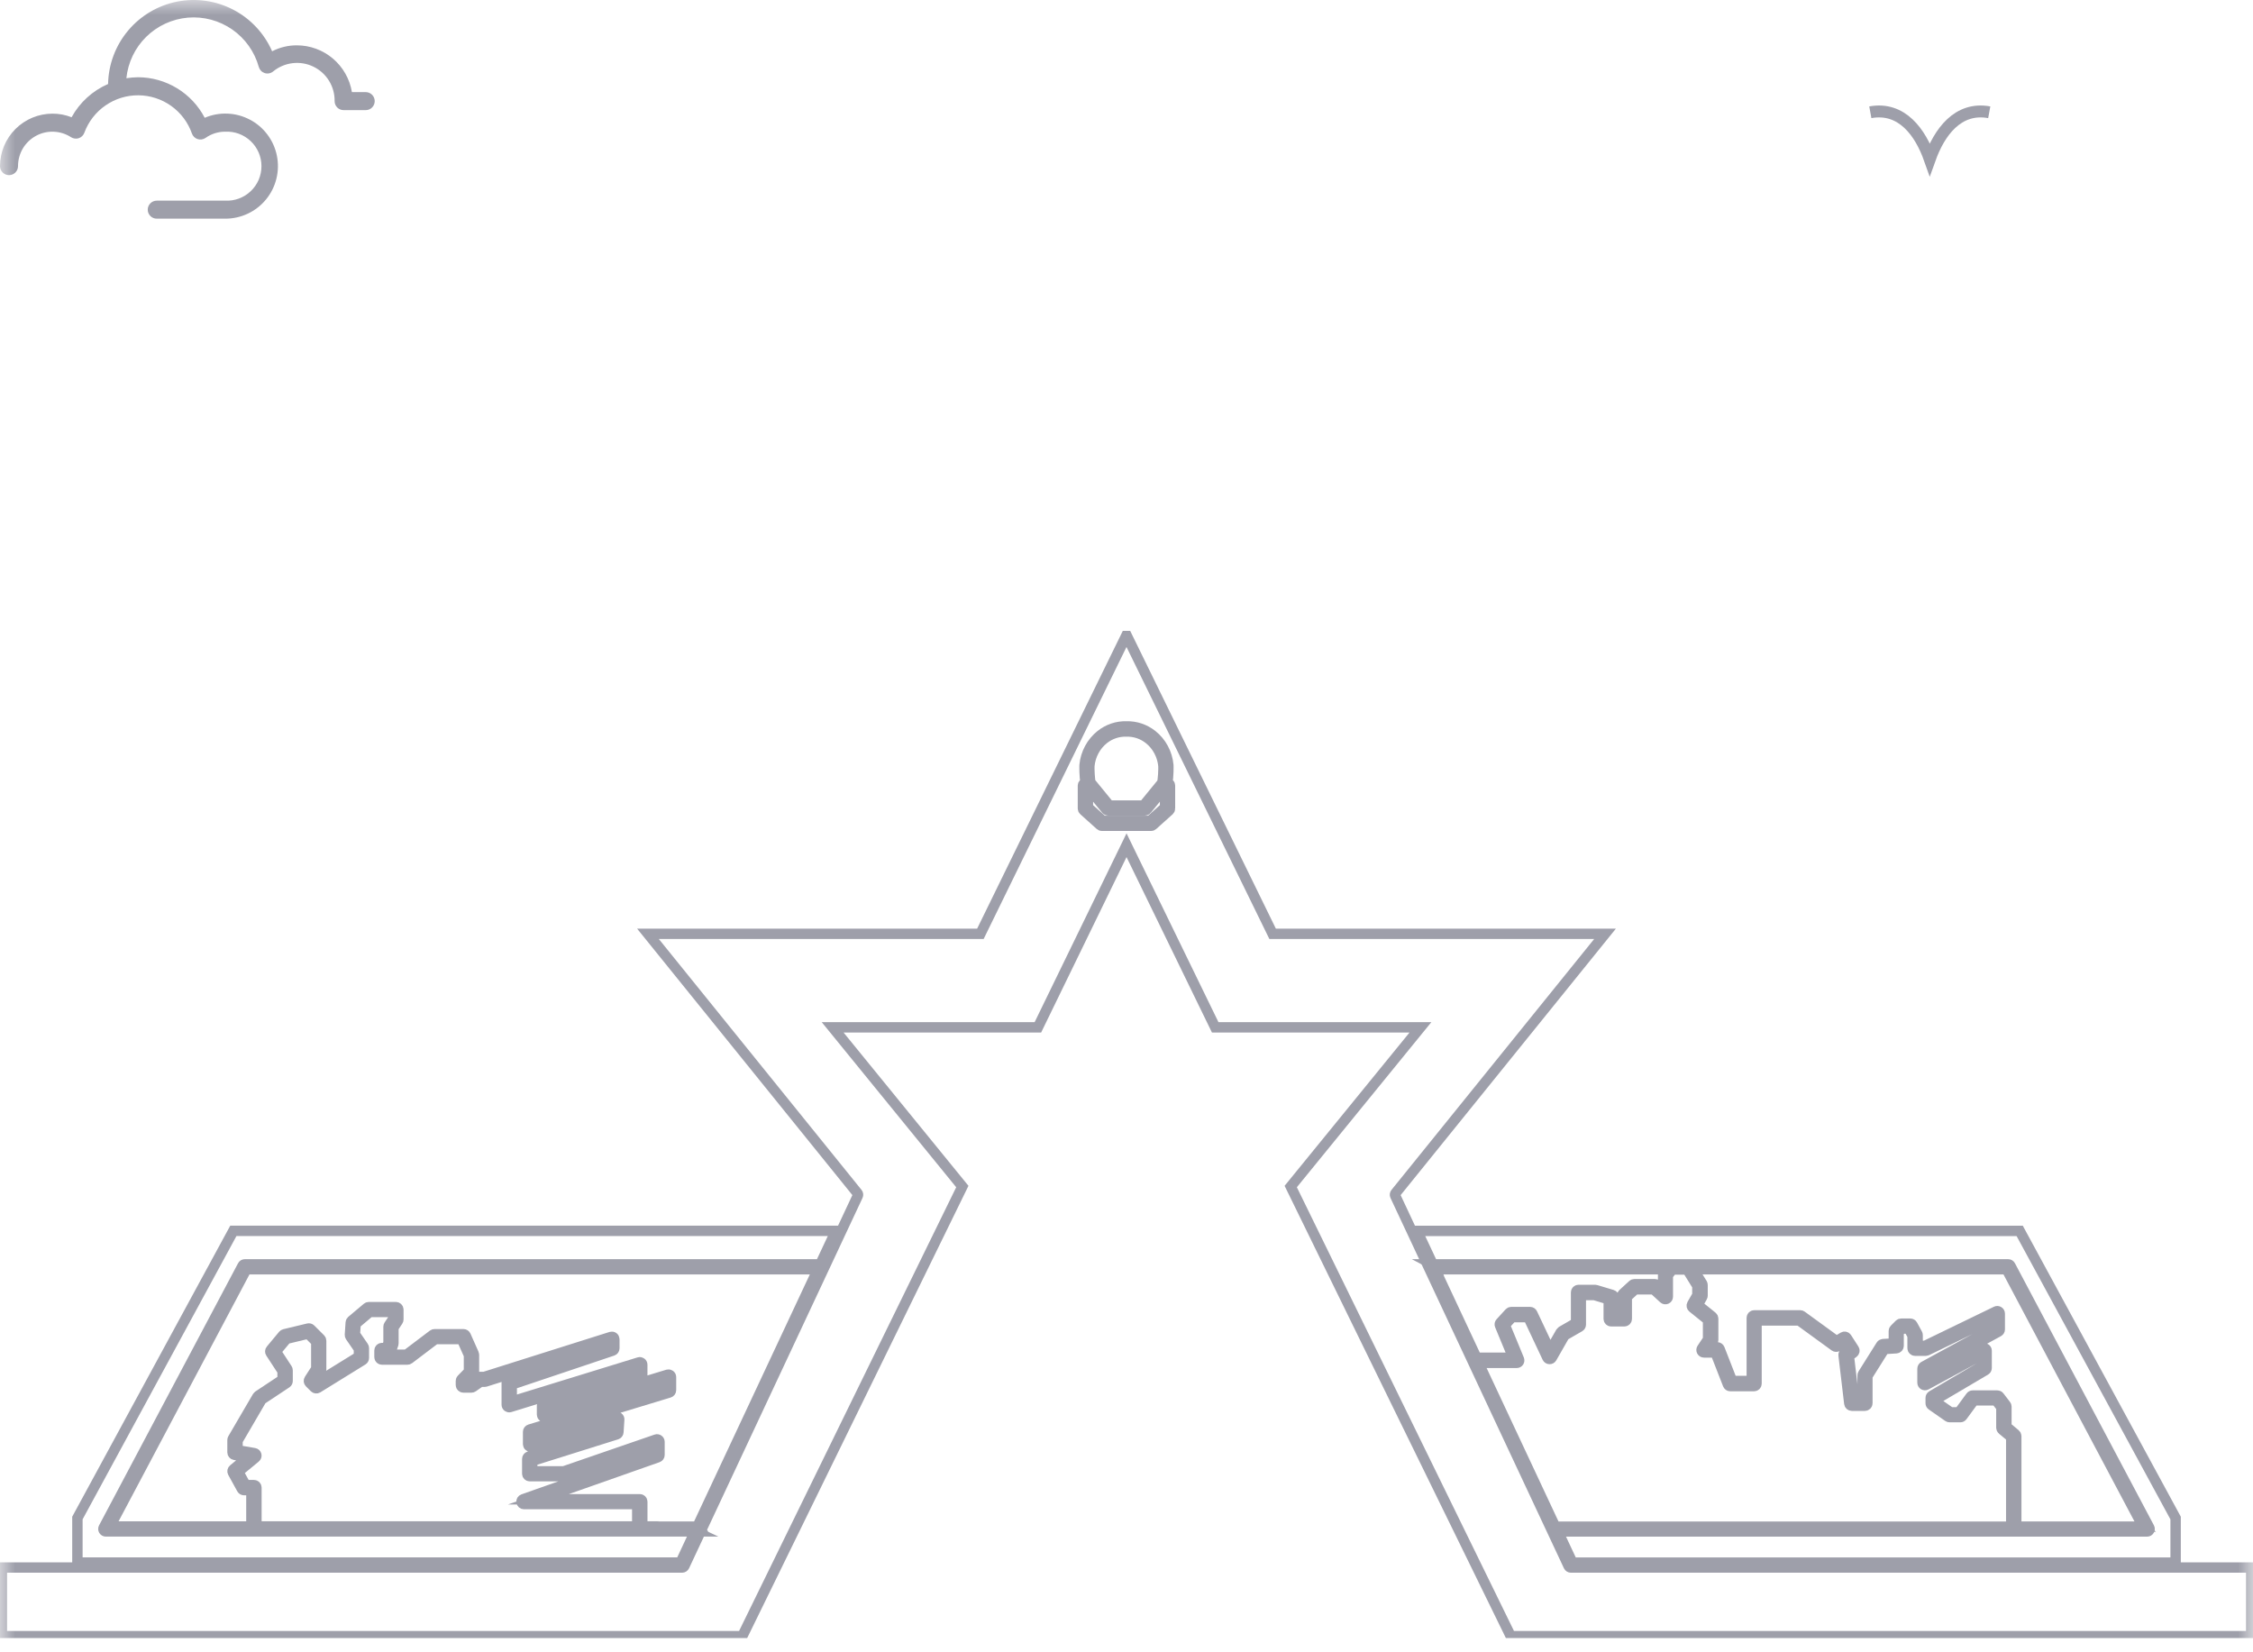
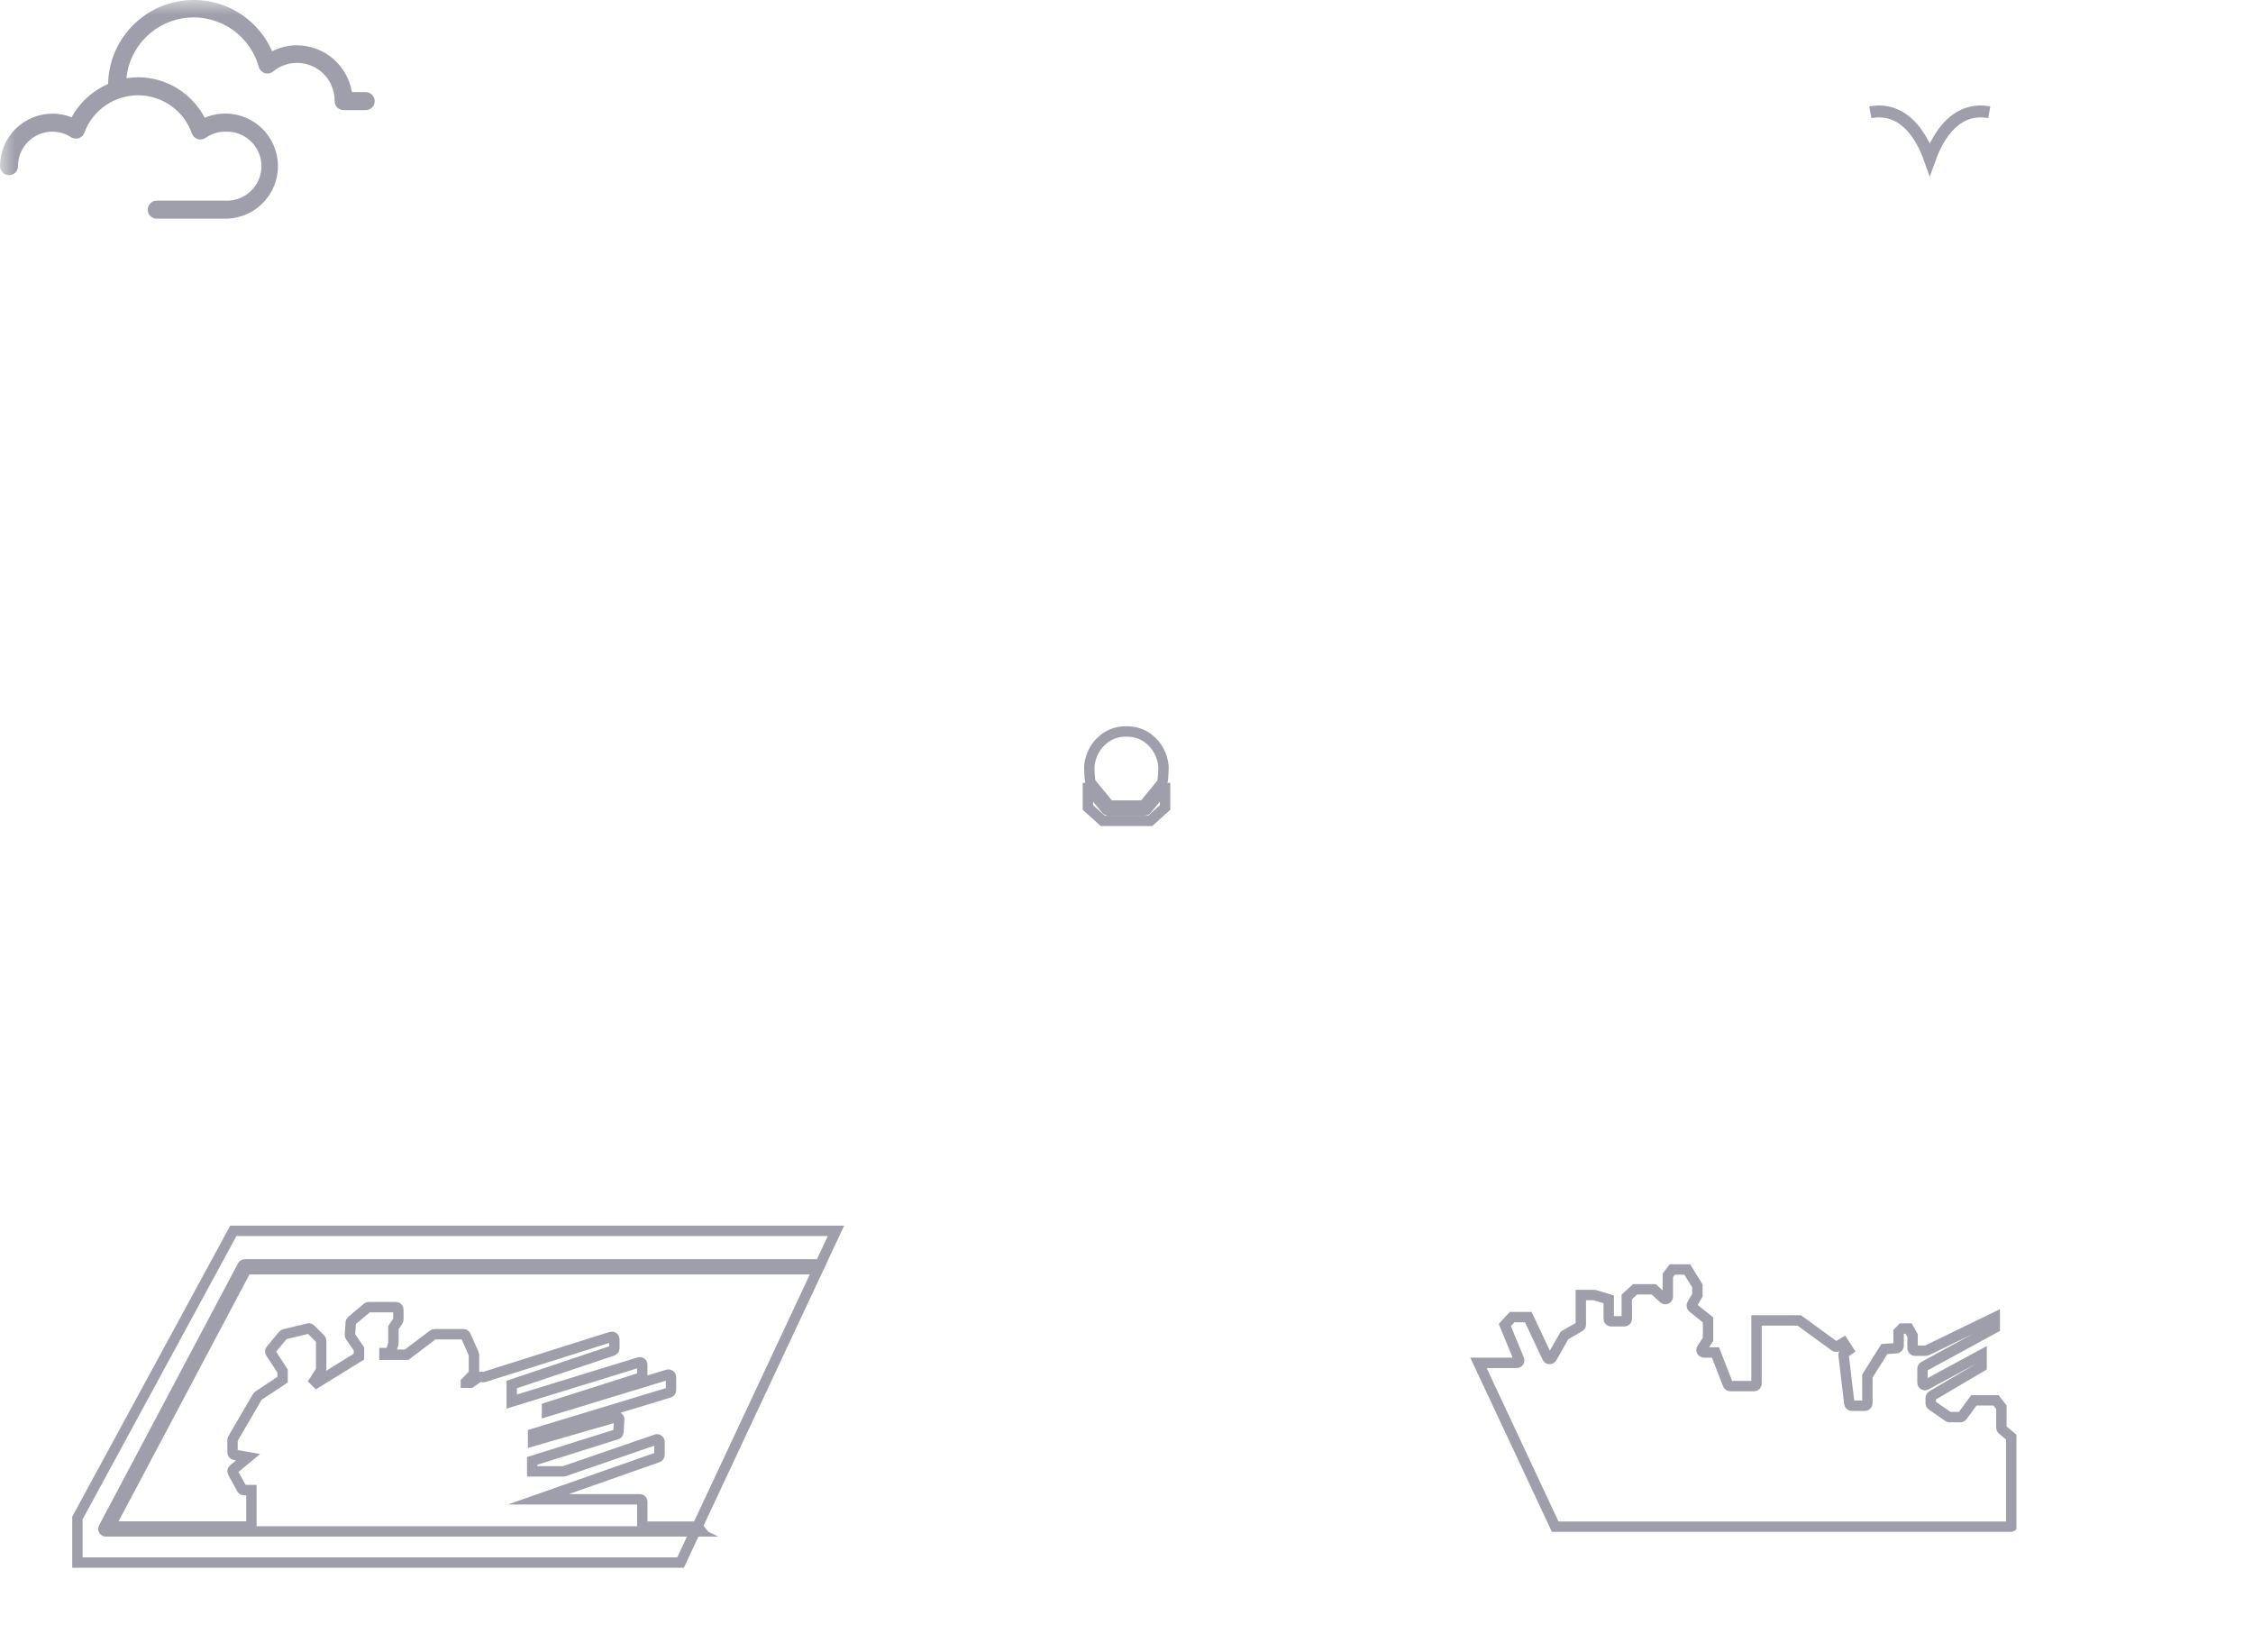
<svg xmlns="http://www.w3.org/2000/svg" width="75" height="55" viewBox="0 0 75 55" fill="none">
  <mask id="mask0_1_4514" style="mask-type:alpha" maskUnits="userSpaceOnUse" x="0" y="0" width="75" height="55">
    <rect width="75" height="55" fill="#D9D9D9" />
  </mask>
  <g mask="url(#mask0_1_4514)">
    <path d="M2.383 3.903C2.18 3.823 1.964 3.782 1.746 3.783C1.283 3.784 0.84 3.968 0.512 4.296C0.185 4.623 0.001 5.067 0 5.53C0 5.609 0.032 5.686 0.088 5.742C0.144 5.798 0.22 5.83 0.3 5.83C0.38 5.83 0.456 5.798 0.512 5.742C0.569 5.686 0.6 5.609 0.6 5.53C0.6 5.324 0.655 5.122 0.759 4.944C0.864 4.767 1.015 4.622 1.196 4.523C1.376 4.424 1.58 4.376 1.786 4.384C1.992 4.392 2.192 4.455 2.365 4.567C2.402 4.591 2.445 4.607 2.49 4.612C2.534 4.618 2.58 4.614 2.623 4.6C2.665 4.585 2.704 4.561 2.737 4.529C2.769 4.498 2.793 4.459 2.809 4.416C2.944 4.049 3.19 3.732 3.512 3.51C3.834 3.287 4.217 3.169 4.608 3.172C5 3.175 5.381 3.299 5.699 3.526C6.018 3.754 6.259 4.074 6.388 4.443C6.404 4.487 6.429 4.526 6.461 4.559C6.494 4.591 6.534 4.615 6.578 4.63C6.622 4.644 6.668 4.648 6.714 4.641C6.76 4.634 6.804 4.617 6.842 4.591C7.033 4.455 7.261 4.383 7.496 4.383C7.651 4.376 7.807 4.399 7.953 4.453C8.099 4.507 8.233 4.591 8.346 4.698C8.459 4.805 8.549 4.935 8.611 5.078C8.672 5.221 8.704 5.375 8.704 5.531C8.704 5.687 8.672 5.841 8.611 5.985C8.549 6.128 8.459 6.257 8.346 6.364C8.233 6.472 8.099 6.555 7.953 6.609C7.807 6.663 7.651 6.687 7.496 6.679H5.218C5.139 6.679 5.062 6.711 5.006 6.767C4.95 6.823 4.918 6.899 4.918 6.979C4.918 7.059 4.95 7.135 5.006 7.191C5.062 7.248 5.139 7.279 5.218 7.279H7.496C7.756 7.28 8.012 7.223 8.247 7.113C8.483 7.002 8.69 6.841 8.855 6.64C9.02 6.439 9.138 6.204 9.2 5.952C9.263 5.7 9.269 5.437 9.217 5.182C9.166 4.927 9.058 4.687 8.902 4.48C8.746 4.272 8.546 4.101 8.315 3.981C8.085 3.86 7.831 3.792 7.572 3.782C7.312 3.771 7.053 3.819 6.815 3.921C6.603 3.515 6.284 3.175 5.893 2.937C5.501 2.699 5.052 2.572 4.594 2.571C4.464 2.573 4.335 2.584 4.207 2.604C4.26 2.082 4.493 1.594 4.867 1.226C5.241 0.858 5.732 0.632 6.255 0.587C6.778 0.543 7.3 0.683 7.731 0.982C8.162 1.282 8.475 1.723 8.615 2.229C8.629 2.277 8.654 2.32 8.688 2.356C8.723 2.392 8.766 2.418 8.813 2.433C8.86 2.448 8.911 2.451 8.959 2.441C9.008 2.432 9.054 2.41 9.092 2.379C9.277 2.227 9.501 2.131 9.738 2.103C9.975 2.074 10.216 2.114 10.431 2.218C10.646 2.322 10.827 2.485 10.953 2.689C11.078 2.892 11.143 3.127 11.139 3.366C11.139 3.446 11.17 3.522 11.226 3.578C11.283 3.635 11.359 3.666 11.439 3.666H12.174C12.253 3.666 12.33 3.635 12.386 3.578C12.442 3.522 12.474 3.446 12.474 3.366C12.474 3.287 12.442 3.21 12.386 3.154C12.33 3.098 12.253 3.066 12.174 3.066H11.715C11.643 2.632 11.419 2.236 11.084 1.951C10.748 1.666 10.322 1.509 9.881 1.509C9.595 1.508 9.313 1.576 9.059 1.707C8.798 1.112 8.342 0.623 7.766 0.323C7.189 0.022 6.528 -0.072 5.89 0.055C5.253 0.182 4.678 0.523 4.261 1.022C3.844 1.52 3.61 2.146 3.598 2.796C3.081 3.02 2.653 3.41 2.383 3.903Z" fill="#9E9FAA" />
    <path d="M62.261 3.737C63.314 3.545 63.928 4.412 64.24 5.294C64.556 4.408 65.172 3.545 66.22 3.737" stroke="#9E9FAA" stroke-width="0.396" stroke-miterlimit="10" />
    <g clip-path="url(#clip0_1_4514)">
      <path d="M23.142 50.976H3.523C3.495 50.976 3.468 50.961 3.453 50.937C3.438 50.911 3.437 50.882 3.451 50.855L8.078 42.13C8.092 42.103 8.12 42.087 8.15 42.087H27.306L27.829 40.971H7.768L2.577 50.53V52.013H22.655L23.14 50.975L23.142 50.976Z" stroke="#9E9FAA" stroke-width="0.346" stroke-miterlimit="10" />
      <path d="M36.316 26.076C36.316 26.076 36.328 26.084 36.333 26.088C36.334 26.088 36.335 26.09 36.336 26.091C36.339 26.094 36.34 26.095 36.343 26.098L36.928 26.814H38.071L38.656 26.098C38.656 26.098 38.66 26.094 38.661 26.093C38.662 26.091 38.664 26.09 38.665 26.089C38.67 26.085 38.675 26.08 38.681 26.078C38.722 25.985 38.736 25.564 38.729 25.49C38.695 25.138 38.521 24.814 38.25 24.6C38.033 24.428 37.77 24.342 37.496 24.348C37.224 24.342 36.959 24.428 36.742 24.6C36.472 24.814 36.298 25.138 36.264 25.49C36.258 25.565 36.27 25.985 36.311 26.078L36.316 26.076Z" stroke="#9E9FAA" stroke-width="0.346" stroke-miterlimit="10" />
-       <path d="M21.213 50.812V50.066H17.442C17.402 50.066 17.369 50.037 17.361 49.997C17.355 49.957 17.377 49.919 17.415 49.906L21.787 48.368V48.104L18.808 49.132C18.799 49.135 18.791 49.137 18.782 49.137H17.634C17.59 49.137 17.552 49.101 17.552 49.055V48.563C17.552 48.527 17.576 48.496 17.61 48.484L20.425 47.6L20.441 47.354L17.684 48.15C17.66 48.157 17.633 48.153 17.612 48.136C17.591 48.121 17.58 48.096 17.58 48.071V47.662C17.58 47.626 17.603 47.595 17.638 47.584L22.171 46.208V45.943L18.15 47.167C18.125 47.174 18.099 47.169 18.078 47.154C18.056 47.139 18.044 47.114 18.044 47.088V46.787C18.044 46.751 18.067 46.72 18.102 46.709L21.214 45.717V45.532L16.975 46.837C16.95 46.845 16.923 46.84 16.903 46.825C16.882 46.81 16.869 46.785 16.869 46.759V46.021C16.869 45.986 16.892 45.955 16.925 45.944L20.285 44.816V44.686L16.156 45.99C16.149 45.992 16.14 45.994 16.131 45.994H15.993L15.741 46.17C15.727 46.18 15.71 46.185 15.693 46.185H15.426C15.381 46.185 15.343 46.148 15.343 46.102V45.966C15.343 45.945 15.352 45.924 15.367 45.909L15.612 45.659V45.109L15.373 44.572H14.492L13.612 45.239C13.598 45.25 13.581 45.255 13.562 45.255H12.715C12.67 45.255 12.633 45.219 12.633 45.173V44.954C12.633 44.909 12.669 44.872 12.715 44.872H12.875L12.934 44.695V44.162C12.934 44.146 12.939 44.129 12.947 44.117L13.097 43.892V43.671H12.307L11.838 44.067L11.814 44.414L12.098 44.827C12.108 44.841 12.113 44.857 12.113 44.873V45.201C12.113 45.23 12.098 45.256 12.075 45.271L10.572 46.2C10.539 46.219 10.498 46.215 10.47 46.188L10.307 46.025C10.279 45.997 10.274 45.955 10.296 45.922L10.529 45.561V44.662L10.258 44.391L9.536 44.565L9.183 44.989L9.56 45.567C9.569 45.581 9.574 45.596 9.574 45.612V45.968C9.574 45.995 9.56 46.021 9.538 46.036L8.706 46.588L7.907 47.957V48.275L8.468 48.372C8.499 48.377 8.525 48.401 8.533 48.432C8.541 48.463 8.53 48.496 8.505 48.516L7.93 48.991L8.174 49.435H8.454C8.499 49.435 8.536 49.471 8.536 49.518V50.81H21.217L21.213 50.812Z" stroke="#9E9FAA" stroke-width="0.346" stroke-miterlimit="10" />
      <path d="M23.218 50.812L27.23 42.25H8.2L3.66 50.812H8.369V49.601H8.123C8.093 49.601 8.066 49.585 8.051 49.559L7.75 49.012C7.731 48.977 7.739 48.935 7.77 48.91L8.26 48.505L7.807 48.426C7.769 48.42 7.74 48.385 7.74 48.345V47.935C7.74 47.92 7.744 47.907 7.751 47.894L8.571 46.49C8.578 46.479 8.586 46.47 8.596 46.463L9.407 45.925V45.638L9.01 45.03C8.99 45 8.992 44.961 9.016 44.933L9.425 44.441C9.437 44.428 9.452 44.418 9.469 44.414L10.262 44.223C10.289 44.217 10.319 44.224 10.339 44.244L10.668 44.572C10.683 44.587 10.691 44.609 10.691 44.63V45.586C10.691 45.602 10.686 45.617 10.679 45.631L10.469 45.958L10.54 46.029L11.949 45.158V44.901L11.663 44.485C11.653 44.47 11.648 44.451 11.649 44.433L11.676 44.023C11.678 44.001 11.689 43.981 11.705 43.966L12.225 43.529C12.239 43.517 12.258 43.511 12.277 43.511H13.178C13.223 43.511 13.261 43.547 13.261 43.593V43.921C13.261 43.937 13.256 43.953 13.247 43.966L13.097 44.191V44.712C13.097 44.721 13.096 44.73 13.094 44.738L13.011 44.984C13 45.018 12.969 45.04 12.934 45.04H12.798V45.095H13.536L14.416 44.429C14.43 44.418 14.447 44.413 14.466 44.413H15.428C15.461 44.413 15.489 44.431 15.503 44.461L15.77 45.063C15.775 45.073 15.778 45.085 15.778 45.096V45.698C15.778 45.719 15.769 45.74 15.754 45.755L15.509 46.005V46.026H15.669L15.921 45.85C15.935 45.84 15.951 45.835 15.969 45.835H16.12L20.344 44.501C20.369 44.494 20.396 44.498 20.418 44.514C20.439 44.529 20.451 44.554 20.451 44.58V44.881C20.451 44.916 20.429 44.947 20.395 44.958L17.035 46.086V46.654L21.274 45.349C21.299 45.341 21.326 45.346 21.346 45.361C21.368 45.376 21.38 45.401 21.38 45.427V45.783C21.38 45.819 21.358 45.85 21.323 45.861L18.21 46.853V46.983L22.23 45.759C22.255 45.752 22.283 45.757 22.303 45.772C22.324 45.787 22.337 45.812 22.337 45.838V46.275C22.337 46.311 22.313 46.342 22.278 46.353L17.746 47.728V47.968L20.51 47.169C20.536 47.162 20.564 47.168 20.584 47.184C20.605 47.2 20.616 47.227 20.613 47.253L20.586 47.672C20.584 47.706 20.561 47.734 20.529 47.745L17.717 48.628V48.977H18.769L21.845 47.917C21.87 47.908 21.897 47.912 21.919 47.928C21.941 47.943 21.954 47.968 21.954 47.994V48.431C21.954 48.466 21.932 48.497 21.899 48.508L17.925 49.906H21.299C21.344 49.906 21.381 49.942 21.381 49.988V50.817H23.222L23.218 50.812Z" stroke="#9E9FAA" stroke-width="0.346" stroke-miterlimit="10" />
-       <path d="M53.998 43.811V43.129C53.998 43.106 54.008 43.084 54.025 43.069L54.353 42.768C54.368 42.754 54.388 42.747 54.408 42.747H55.091C55.111 42.747 55.131 42.754 55.147 42.768L55.364 42.969V42.419C55.364 42.401 55.37 42.384 55.382 42.369L55.472 42.25H47.771L49.15 45.195H50.378L49.932 44.116C49.919 44.086 49.926 44.052 49.947 44.03L50.248 43.701C50.263 43.684 50.285 43.675 50.308 43.675H50.936C50.967 43.675 50.997 43.694 51.009 43.723L51.599 44.973L51.958 44.345C51.966 44.333 51.976 44.323 51.988 44.315L52.466 44.038V43.02C52.466 42.975 52.503 42.938 52.549 42.938H53.096C53.103 42.938 53.112 42.938 53.119 42.941L53.666 43.105C53.701 43.115 53.725 43.147 53.725 43.184V43.811H53.998Z" stroke="#9E9FAA" stroke-width="0.346" stroke-miterlimit="10" />
-       <path d="M47.694 42.087H66.85C66.879 42.087 66.908 42.103 66.922 42.13L71.549 50.855C71.563 50.88 71.561 50.912 71.546 50.937C71.532 50.962 71.505 50.977 71.477 50.977H51.859L52.345 52.015H72.424V50.531L67.233 40.972H47.172L47.696 42.088L47.694 42.087Z" stroke="#9E9FAA" stroke-width="0.346" stroke-miterlimit="10" />
      <path d="M66.952 50.812V47.837L66.654 47.589C66.635 47.574 66.624 47.55 66.624 47.526V46.843L66.446 46.614H65.708L65.323 47.138C65.308 47.159 65.283 47.172 65.257 47.172H64.901C64.884 47.172 64.867 47.167 64.853 47.157L64.306 46.775C64.284 46.76 64.271 46.735 64.271 46.708V46.533C64.271 46.504 64.286 46.477 64.311 46.462L65.966 45.486V45.096L64.119 46.096C64.094 46.11 64.063 46.108 64.038 46.095C64.013 46.08 63.998 46.054 63.998 46.025V45.561C63.998 45.531 64.014 45.503 64.04 45.488L66.403 44.2V43.855L64.143 44.952C64.132 44.957 64.119 44.961 64.107 44.961H63.751C63.706 44.961 63.668 44.924 63.668 44.878V44.46L63.537 44.223H63.319L63.203 44.339V44.797C63.203 44.841 63.169 44.876 63.125 44.879L62.729 44.904L62.163 45.805V46.71C62.163 46.755 62.126 46.792 62.08 46.792H61.643C61.602 46.792 61.567 46.761 61.562 46.72L61.371 45.109C61.367 45.079 61.381 45.05 61.405 45.033L61.532 44.942L61.371 44.692L61.166 44.816C61.138 44.833 61.103 44.831 61.076 44.812L59.895 43.953H58.473V46.056C58.473 46.101 58.437 46.139 58.391 46.139H57.598C57.564 46.139 57.534 46.117 57.522 46.086L57.105 45.018H56.724C56.694 45.018 56.666 45.002 56.651 44.974C56.638 44.948 56.639 44.916 56.655 44.891L56.86 44.584V43.937L56.347 43.525C56.316 43.501 56.307 43.456 56.327 43.421L56.504 43.112V42.803L56.165 42.256H55.67L55.52 42.452V43.162C55.52 43.195 55.502 43.225 55.472 43.237C55.442 43.251 55.407 43.245 55.383 43.222L55.051 42.916H54.432L54.154 43.171V43.9C54.154 43.945 54.118 43.982 54.072 43.982H53.635C53.59 43.982 53.553 43.946 53.553 43.9V43.251L53.076 43.107H52.624V44.091C52.624 44.119 52.609 44.147 52.583 44.162L52.082 44.451L51.656 45.196C51.641 45.222 51.614 45.239 51.581 45.237C51.551 45.237 51.524 45.219 51.51 45.19L50.876 43.844H50.335L50.094 44.107L50.566 45.251C50.576 45.276 50.574 45.305 50.559 45.329C50.544 45.351 50.517 45.365 50.49 45.365H49.216L51.771 50.818H66.941L66.952 50.812Z" stroke="#9E9FAA" stroke-width="0.346" stroke-miterlimit="10" />
-       <path d="M52.293 52.178C52.262 52.178 52.232 52.159 52.219 52.131L46.445 39.804C46.431 39.775 46.436 39.742 46.455 39.718L53.43 31.084H42.364L37.5 21.142L32.636 31.084H21.57L28.546 39.718C28.566 39.743 28.569 39.775 28.555 39.804L22.781 52.131C22.767 52.159 22.738 52.178 22.707 52.178H0.062V54.463H24.711L32.035 39.496L27.718 34.197H34.55L37.501 28.134L40.453 34.197H47.285L42.967 39.496L50.291 54.463H74.94V52.178H52.295H52.293ZM38.948 26.914C38.948 26.937 38.938 26.959 38.921 26.975L38.374 27.466C38.359 27.48 38.339 27.488 38.319 27.488H36.68C36.66 27.488 36.64 27.48 36.625 27.466L36.078 26.975C36.06 26.96 36.05 26.937 36.05 26.914V26.149C36.05 26.104 36.087 26.066 36.133 26.066H36.144C36.093 25.85 36.104 25.476 36.104 25.471C36.142 25.076 36.339 24.71 36.644 24.468C36.891 24.272 37.189 24.172 37.499 24.18C37.809 24.173 38.108 24.273 38.354 24.468C38.659 24.709 38.855 25.074 38.893 25.471C38.893 25.476 38.905 25.85 38.853 26.066H38.865C38.91 26.066 38.947 26.102 38.947 26.149V26.914H38.948Z" stroke="#9E9FAA" stroke-width="0.346" stroke-miterlimit="10" />
-       <path d="M71.339 50.812L66.798 42.25H56.365L56.664 42.729C56.671 42.742 56.676 42.757 56.676 42.773V43.129C56.676 43.142 56.673 43.157 56.665 43.17L56.512 43.437L57 43.83C57.019 43.845 57.03 43.869 57.03 43.894V44.604C57.03 44.62 57.025 44.636 57.016 44.648L56.882 44.849H57.167C57.201 44.849 57.231 44.871 57.243 44.902L57.66 45.97H58.315V43.867C58.315 43.822 58.351 43.785 58.397 43.785H59.928C59.945 43.785 59.961 43.79 59.976 43.801L61.135 44.644L61.362 44.508C61.4 44.485 61.45 44.496 61.473 44.534L61.719 44.916C61.743 44.952 61.733 45.002 61.698 45.027L61.546 45.135L61.723 46.626H62.005V45.78C62.005 45.765 62.009 45.75 62.018 45.737L62.619 44.781C62.633 44.758 62.657 44.745 62.683 44.742L63.044 44.72V44.305C63.044 44.284 63.053 44.263 63.068 44.248L63.231 44.084C63.246 44.069 63.267 44.061 63.289 44.061H63.59C63.62 44.061 63.647 44.077 63.662 44.103L63.825 44.401C63.832 44.414 63.836 44.428 63.836 44.441V44.798H64.09L66.451 43.653C66.476 43.64 66.506 43.642 66.531 43.657C66.555 43.671 66.57 43.698 66.57 43.726V44.252C66.57 44.282 66.554 44.309 66.527 44.324L64.165 45.612V45.89L66.012 44.891C66.037 44.877 66.068 44.877 66.093 44.892C66.118 44.907 66.133 44.933 66.133 44.962V45.536C66.133 45.565 66.118 45.592 66.093 45.607L64.439 46.583V46.669L64.929 47.012H65.218L65.603 46.488C65.618 46.467 65.643 46.454 65.67 46.454H66.49C66.515 46.454 66.54 46.465 66.555 46.487L66.773 46.771C66.785 46.785 66.791 46.804 66.791 46.821V47.492L67.089 47.741C67.108 47.756 67.119 47.779 67.119 47.803V50.817H71.344L71.339 50.812Z" stroke="#9E9FAA" stroke-width="0.346" stroke-miterlimit="10" />
      <path d="M38.174 26.947C38.159 26.966 38.136 26.977 38.111 26.977H36.889C36.865 26.977 36.842 26.966 36.826 26.947L36.24 26.231H36.215V26.878L36.711 27.324H38.288L38.784 26.878V26.231H38.759L38.173 26.947H38.174Z" stroke="#9E9FAA" stroke-width="0.346" stroke-miterlimit="10" />
    </g>
  </g>
  <defs>
    <clipPath id="clip0_1_4514">
      <rect width="75" height="33.525" fill="white" transform="translate(0 21)" />
    </clipPath>
  </defs>
</svg>